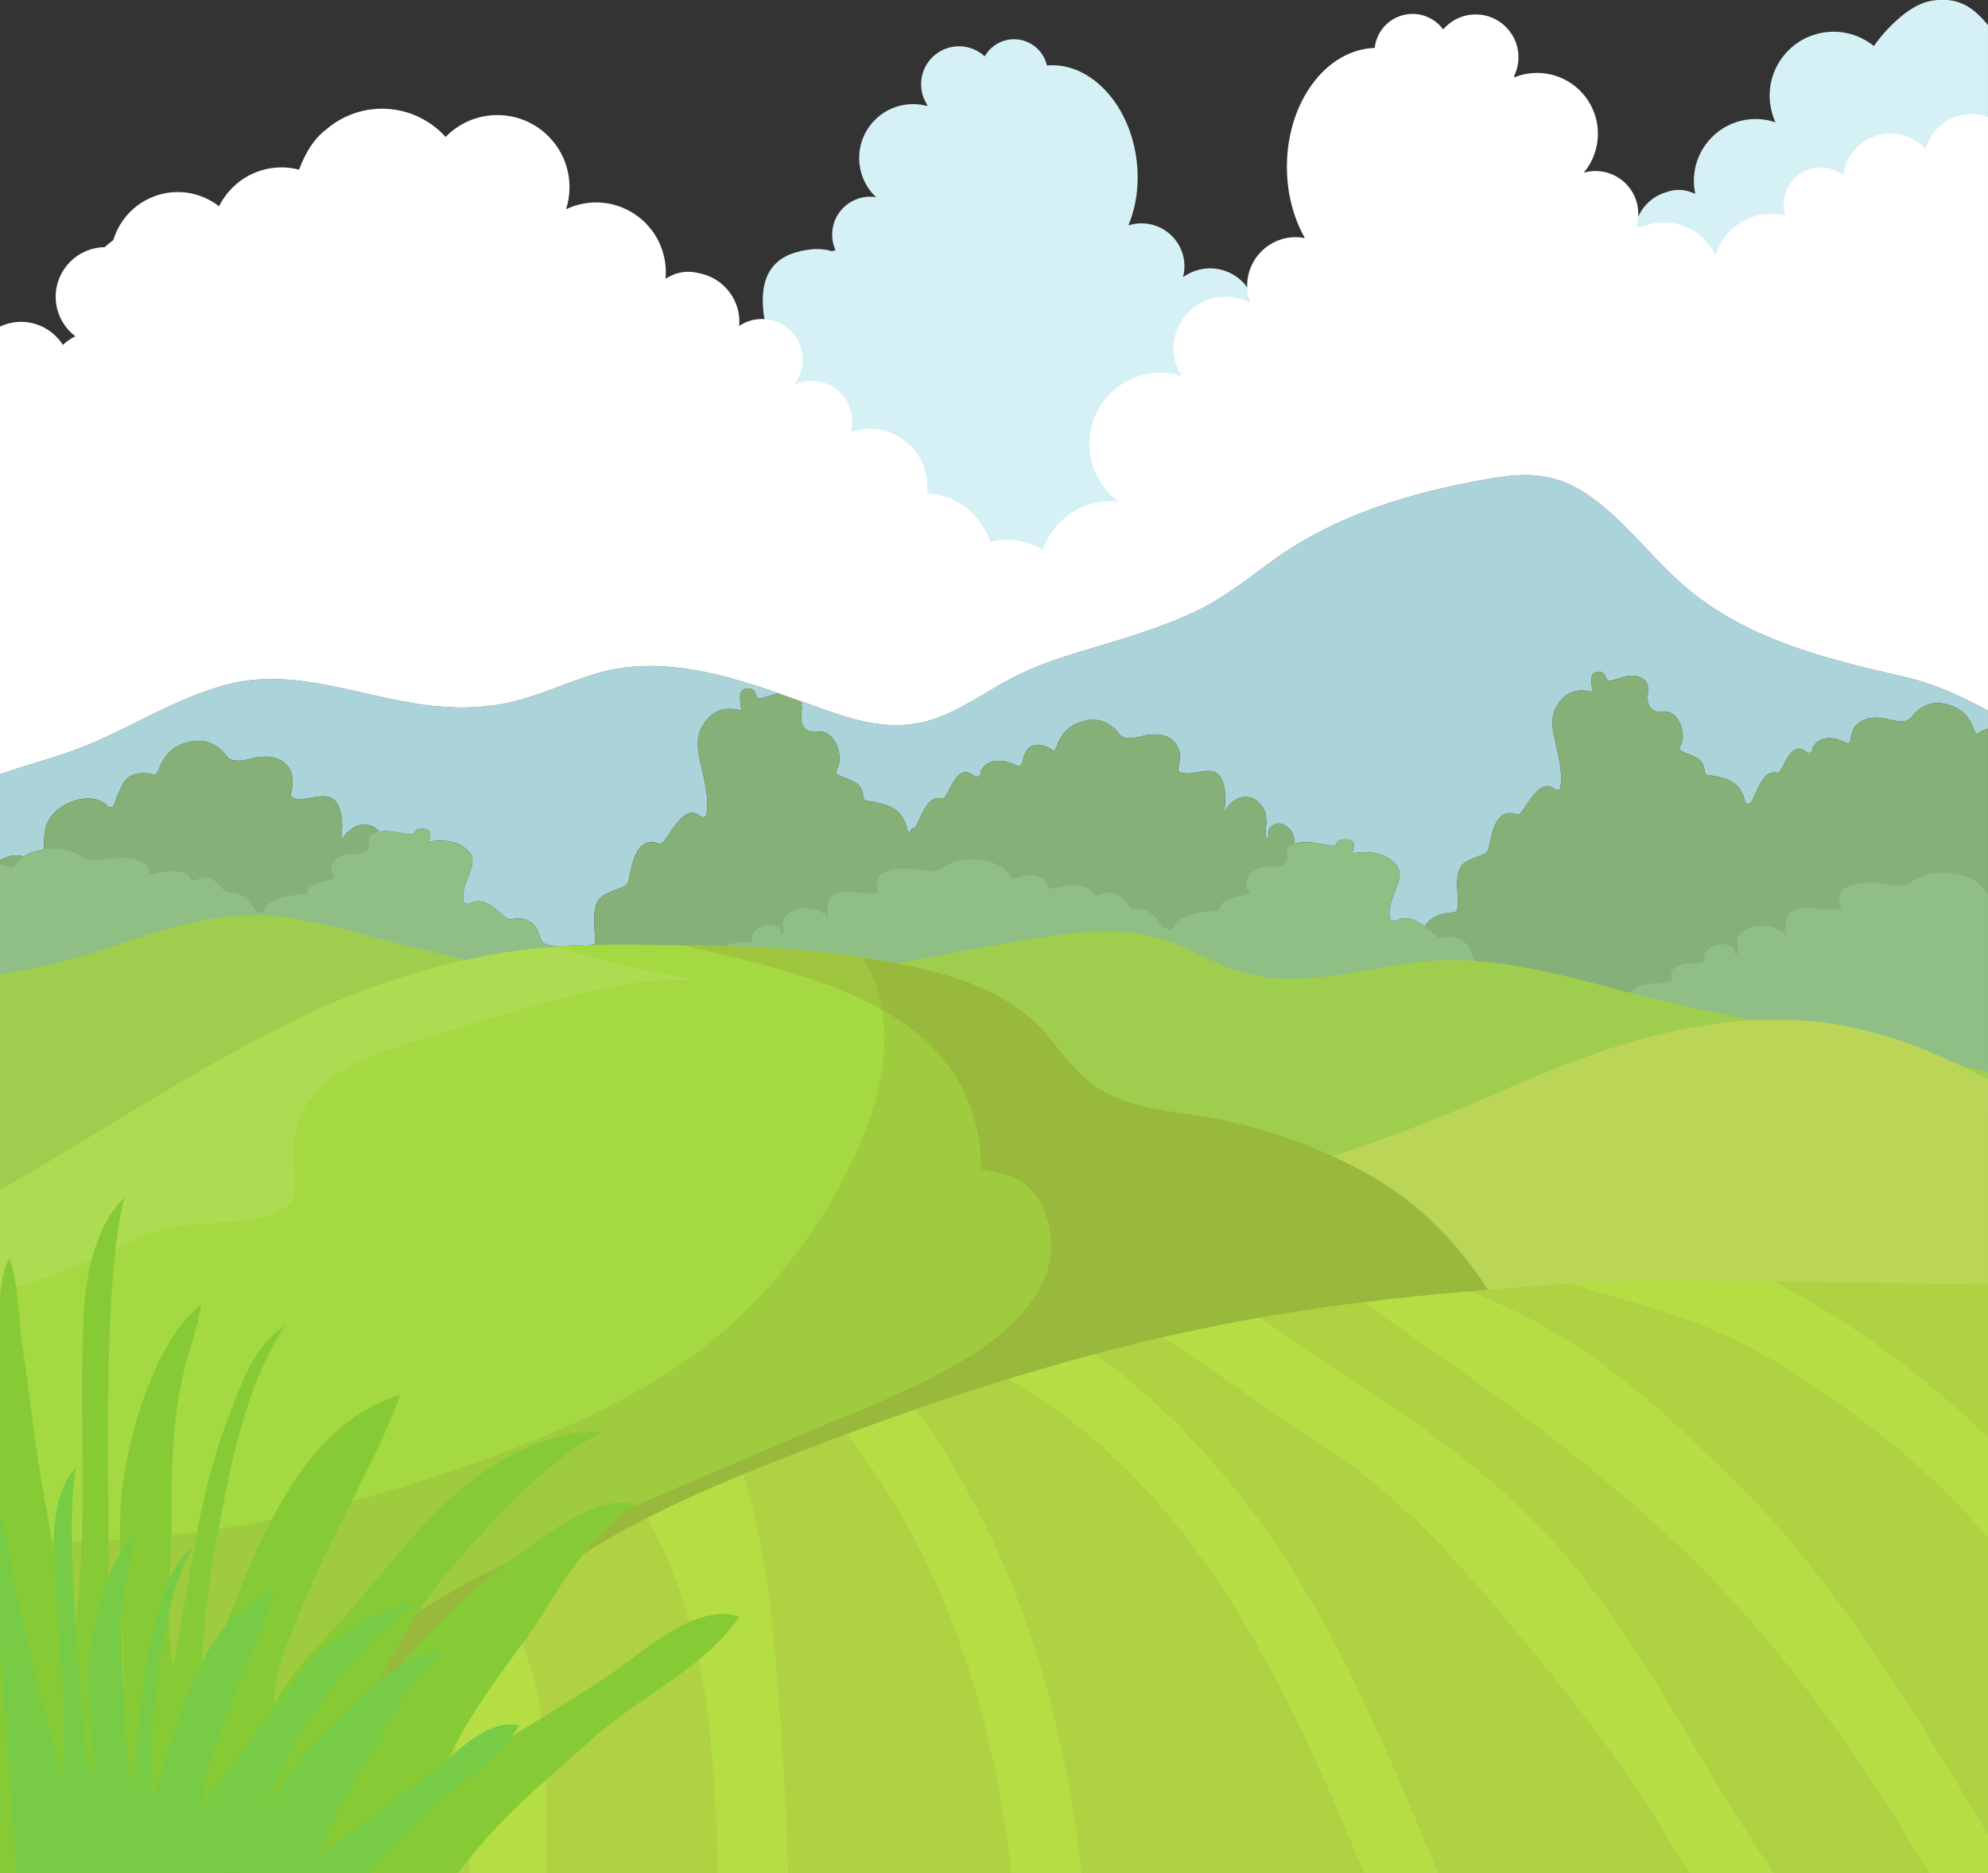
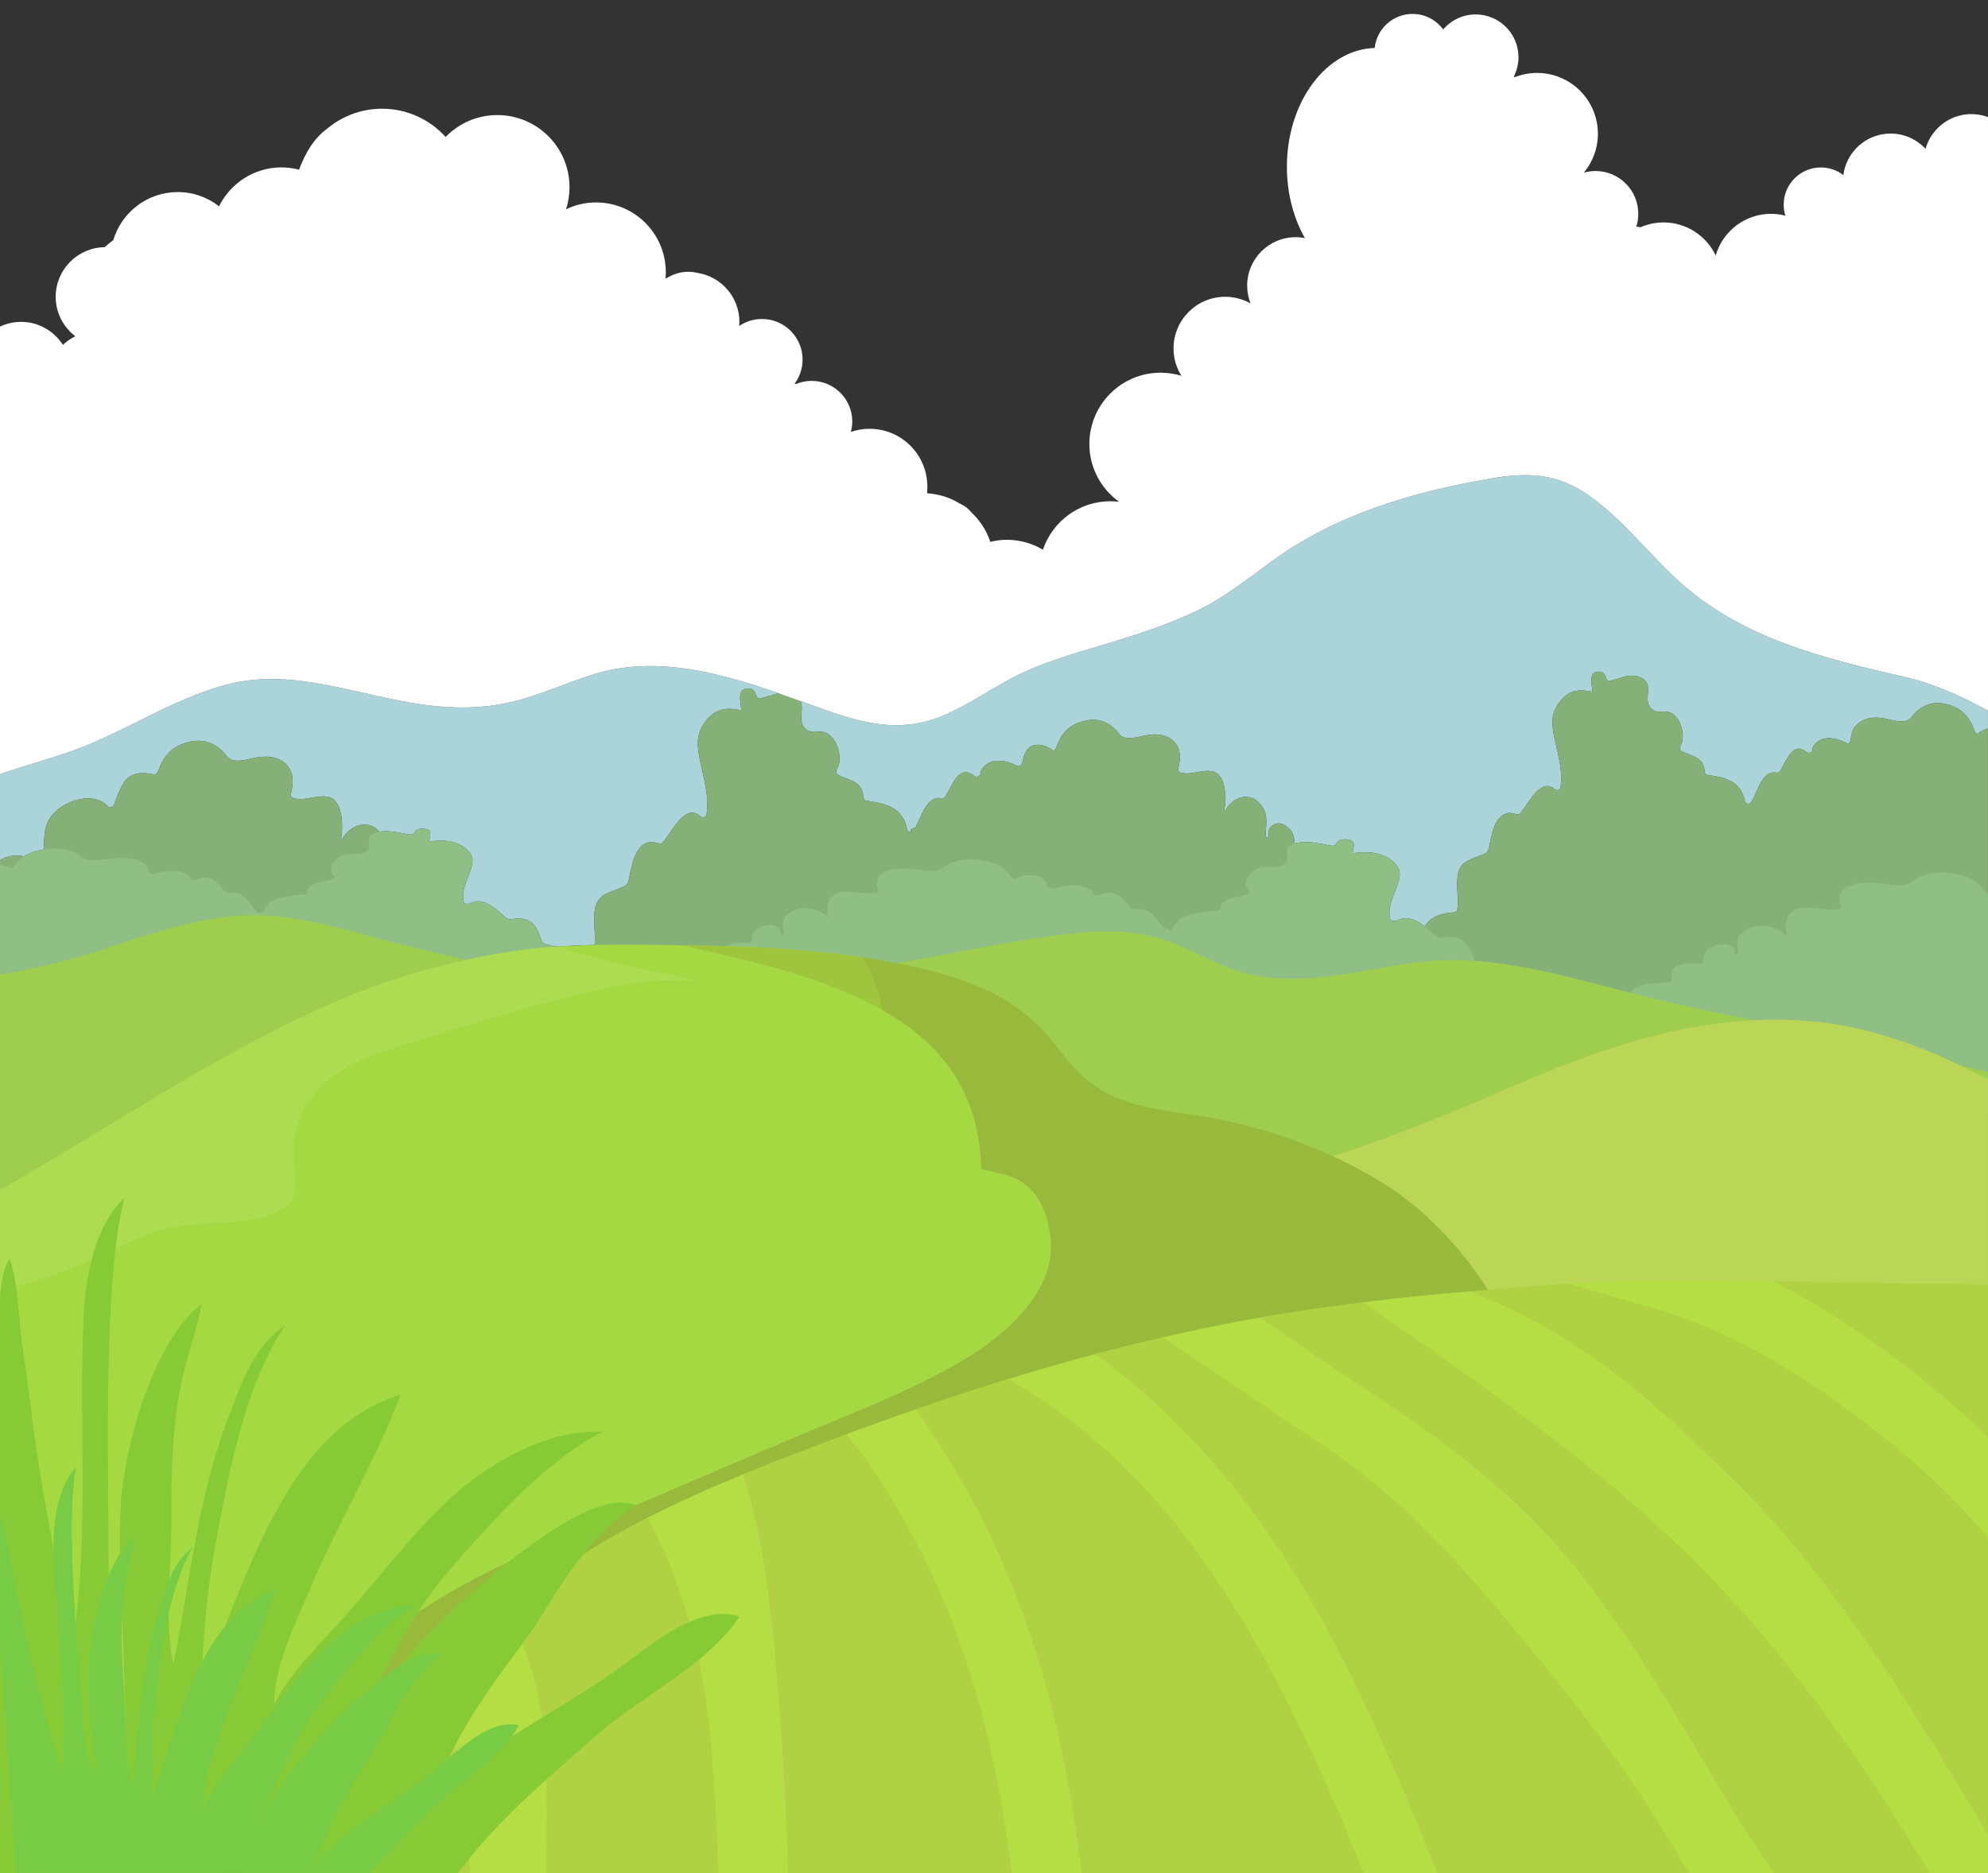
<svg xmlns="http://www.w3.org/2000/svg" height="400.7" preserveAspectRatio="xMidYMid meet" version="1.0" viewBox="0.0 24.5 425.2 400.7" width="425.2" zoomAndPan="magnify">
  <rect x="0.0" y="24.5" width="425.2" height="400.7" fill="#333333" stroke="none" />
  <defs>
    <clipPath id="a">
      <path d="M 0 0 L 425.199 0 L 425.199 425.199 L 0 425.199 Z M 0 0" />
    </clipPath>
    <clipPath id="b">
-       <path d="M 163 24 L 425.199 24 L 425.199 159 L 163 159 Z M 163 24" />
-     </clipPath>
+       </clipPath>
    <clipPath id="c">
      <path d="M 0 166 L 167 166 L 167 425.199 L 0 425.199 Z M 0 166" />
    </clipPath>
    <clipPath id="d">
      <path d="M 171 126 L 425.199 126 L 425.199 223 L 171 223 Z M 171 126" />
    </clipPath>
    <clipPath id="e">
      <path d="M 0 168 L 425.199 168 L 425.199 264 L 0 264 Z M 0 168" />
    </clipPath>
    <clipPath id="f">
      <path d="M 0 201 L 425.199 201 L 425.199 263 L 0 263 Z M 0 201" />
    </clipPath>
    <clipPath id="g">
      <path d="M 0 220 L 425.199 220 L 425.199 425.199 L 0 425.199 Z M 0 220" />
    </clipPath>
    <clipPath id="h">
      <path d="M 0 242 L 425.199 242 L 425.199 425.199 L 0 425.199 Z M 0 242" />
    </clipPath>
    <clipPath id="i">
      <path d="M 51 298 L 425.199 298 L 425.199 425.199 L 51 425.199 Z M 51 298" />
    </clipPath>
    <clipPath id="j">
      <path d="M 416 299 L 425.199 299 L 425.199 300 L 416 300 Z M 416 299" />
    </clipPath>
    <clipPath id="k">
      <path d="M 379 298 L 425.199 298 L 425.199 332 L 379 332 Z M 379 298" />
    </clipPath>
    <clipPath id="l">
      <path d="M 314 299 L 425.199 299 L 425.199 417 L 314 417 Z M 314 299" />
    </clipPath>
    <clipPath id="m">
      <path d="M 269 303 L 413 303 L 413 425.199 L 269 425.199 Z M 269 303" />
    </clipPath>
    <clipPath id="n">
      <path d="M 234 310 L 362 310 L 362 425.199 L 234 425.199 Z M 234 310" />
    </clipPath>
    <clipPath id="o">
      <path d="M 108 349 L 154 349 L 154 425.199 L 108 425.199 Z M 108 349" />
    </clipPath>
    <clipPath id="p">
      <path d="M 51 380 L 101 380 L 101 425.199 L 51 425.199 Z M 51 380" />
    </clipPath>
    <clipPath id="q">
      <path d="M 158 331 L 217 331 L 217 425.199 L 158 425.199 Z M 158 331" />
    </clipPath>
    <clipPath id="r">
      <path d="M 195 319 L 292 319 L 292 425.199 L 195 425.199 Z M 195 319" />
    </clipPath>
    <clipPath id="s">
      <path d="M 0 226 L 319 226 L 319 425.199 L 0 425.199 Z M 0 226" />
    </clipPath>
    <clipPath id="t">
-       <path d="M 0 240 L 225 240 L 225 425.199 L 0 425.199 Z M 0 240" />
-     </clipPath>
+       </clipPath>
    <clipPath id="u">
      <path d="M 47 229 L 319 229 L 319 425.199 L 47 425.199 Z M 47 229" />
    </clipPath>
    <clipPath id="v">
      <path d="M 0 27 L 425.199 27 L 425.199 191 L 0 191 Z M 0 27" />
    </clipPath>
    <clipPath id="w">
      <path d="M 0 280 L 159 280 L 159 425.199 L 0 425.199 Z M 0 280" />
    </clipPath>
    <clipPath id="x">
      <path d="M 0 338 L 111 338 L 111 425.199 L 0 425.199 Z M 0 338" />
    </clipPath>
  </defs>
  <g>
    <g clip-path="url(#a)" />
    <g clip-path="url(#b)">
      <path d="M 177.312 158.859 C 176.051 145.02 163.09 91.758 163.34 91.758 C 163.34 91.758 163.348 91.77 163.355 91.785 C 161.797 80.066 169.141 78.371 173.477 77.852 C 173.914 77.797 174.348 77.773 174.777 77.773 C 175.863 77.773 176.922 77.938 177.922 78.238 C 178.18 78.164 178.434 78.094 178.695 78.023 C 178.367 77.293 178.141 76.5 178.043 75.66 C 177.508 71.211 180.684 67.172 185.133 66.637 C 185.449 66.602 185.758 66.582 186.066 66.582 C 186.508 66.582 186.941 66.617 187.367 66.688 C 185.477 64.898 184.176 62.465 183.844 59.68 C 183.086 53.355 187.598 47.613 193.926 46.855 C 194.383 46.801 194.836 46.777 195.285 46.777 C 196.324 46.777 197.34 46.918 198.309 47.18 L 198.32 46.93 C 197.664 45.922 197.215 44.758 197.062 43.484 C 196.531 39.031 199.707 34.996 204.156 34.461 C 204.484 34.422 204.809 34.402 205.129 34.402 C 207.215 34.402 209.152 35.211 210.613 36.555 C 211.707 34.629 213.66 33.227 216.027 32.945 C 216.316 32.91 216.605 32.895 216.895 32.895 C 220.242 32.895 223.172 35.223 223.914 38.5 C 224.297 38.469 224.68 38.449 225.059 38.449 C 233.812 38.449 241.719 47.219 243.117 58.895 C 243.719 63.93 243.016 68.727 241.34 72.723 C 241.887 72.547 242.461 72.414 243.051 72.348 C 243.422 72.301 243.793 72.281 244.156 72.281 C 248.746 72.281 252.715 75.711 253.273 80.383 C 253.414 81.562 253.316 82.715 253.035 83.801 C 254.348 82.84 255.918 82.188 257.648 81.98 C 258.047 81.934 258.438 81.91 258.824 81.91 C 263.723 81.91 267.953 85.57 268.547 90.551 C 268.773 92.438 268.438 94.262 267.688 95.863 C 268.875 95.344 270.156 94.98 271.512 94.816 C 272.059 94.754 272.598 94.723 273.137 94.723 C 279.883 94.723 285.719 99.766 286.539 106.633 C 287.074 111.121 285.336 115.352 282.242 118.191 C 282.75 118.066 283.285 117.953 283.867 117.887 C 284.41 117.82 284.949 117.789 285.484 117.789 C 290.754 117.789 295.453 120.867 297.66 125.484 C 299.512 124.07 301.746 123.109 304.227 122.812 C 304.738 122.754 305.25 122.723 305.758 122.723 C 306.305 122.723 306.852 122.758 307.387 122.82 C 307.844 120.598 308.852 118.562 310.273 116.863 C 310.742 116.109 311.371 115.473 312.199 114.984 C 313.871 113.648 315.871 112.699 318.094 112.277 L 318.184 112.145 C 318.102 111.777 318.035 111.398 317.988 111.016 C 317.27 105 321.562 99.539 327.574 98.82 C 328.004 98.77 328.43 98.746 328.848 98.746 C 329.637 98.746 330.406 98.832 331.156 98.992 C 330.914 98.383 330.738 97.738 330.656 97.059 C 330.152 92.836 333.164 89.004 337.387 88.5 C 337.695 88.465 338 88.445 338.305 88.445 C 339.027 88.445 339.73 88.547 340.398 88.738 C 340.492 88.719 340.582 88.691 340.668 88.66 C 339.57 87.5 338.816 85.996 338.613 84.289 C 338.105 80.066 341.121 76.234 345.34 75.73 C 345.652 75.691 345.961 75.676 346.266 75.676 C 347.52 75.676 348.723 75.98 349.789 76.531 C 349.738 76.277 349.688 76.023 349.656 75.762 C 349.102 71.137 352.016 66.898 356.344 65.629 C 357.223 65.301 358.172 65.125 358.984 65.125 C 358.988 65.125 358.996 65.125 359 65.125 C 360.125 65.129 361.074 65.348 362.008 65.742 C 362.207 65.809 362.398 65.875 362.59 65.953 C 362.508 65.562 362.434 65.172 362.387 64.766 C 361.52 57.508 366.699 50.922 373.957 50.051 C 374.477 49.988 374.996 49.961 375.508 49.961 C 376.977 49.961 378.402 50.211 379.742 50.66 C 379.168 49.402 378.77 48.039 378.598 46.594 C 377.699 39.09 383.051 32.281 390.555 31.383 C 391.105 31.316 391.652 31.285 392.191 31.285 C 395.402 31.285 398.406 32.418 400.781 34.336 C 403.348 30.727 408.285 25.5 412.996 24.691 C 413.91 24.535 414.762 24.461 415.555 24.461 C 419.824 24.461 422.5 26.629 425.195 29.859 L 425.195 152.789 L 345.496 118.359 L 177.312 158.859" fill="#d6f1f5" />
    </g>
    <g clip-path="url(#c)">
      <path d="M 0 425.199 L 0 190.141 C 4.84 188.422 9.836 187.066 14.406 185.516 C 26.254 181.496 36.715 173.949 48.867 170.871 C 51.938 170.094 55 169.777 58.059 169.777 C 69.023 169.777 79.902 173.844 90.707 175.285 C 93.453 175.648 96.145 175.855 98.824 175.855 C 102.352 175.855 105.852 175.5 109.41 174.676 C 115.609 173.242 121.441 170.41 127.531 168.598 C 131.309 167.473 135.156 166.996 139.027 166.996 C 148.328 166.996 157.75 169.742 166.594 172.824 C 165.301 173.062 164.008 173.602 162.727 173.922 C 162.633 173.945 162.551 173.957 162.473 173.957 C 161.789 173.957 161.73 173.09 161.453 172.59 C 161.133 172.012 160.703 171.781 160.066 171.781 C 160.02 171.781 159.969 171.781 159.918 171.785 C 157.508 171.91 158.469 174.801 158.543 176.336 C 158.547 176.398 158.492 176.422 158.387 176.422 C 158.211 176.422 157.898 176.355 157.484 176.285 C 157.074 176.219 156.562 176.148 155.988 176.148 C 154.16 176.148 151.719 176.844 149.922 180.445 C 148.801 182.691 149.309 185.223 149.816 187.652 C 150.594 191.348 151.73 194.98 151.105 198.777 C 151.039 199.164 150.711 199.344 150.371 199.344 C 150.156 199.344 149.934 199.27 149.777 199.129 C 149.188 198.602 148.609 198.379 148.051 198.379 C 145.469 198.379 143.254 203.121 141.727 204.773 C 141.59 204.922 141.367 205.012 141.156 205.012 C 141.086 205.012 141.016 205.004 140.953 204.98 C 140.367 204.77 139.84 204.672 139.359 204.672 C 135.801 204.672 135.059 210.004 134.445 212.887 C 134.184 214.113 133.215 214.223 132.156 214.684 C 129.984 215.617 127.938 215.93 127.32 218.699 C 126.734 221.34 127.465 223.996 127.176 226.66 C 124.434 226.727 121.695 226.844 118.961 227.035 C 118.684 226.973 118.402 226.906 118.121 226.836 C 117.062 226.566 116.094 226.504 115.836 225.789 C 115.223 224.105 114.484 220.992 110.93 220.992 C 110.453 220.992 109.926 221.051 109.344 221.172 C 109.277 221.184 109.211 221.191 109.141 221.191 C 108.93 221.191 108.707 221.137 108.57 221.051 C 107.047 220.09 104.836 217.316 102.262 217.316 C 101.703 217.316 101.129 217.449 100.539 217.754 C 100.383 217.836 100.16 217.879 99.941 217.879 C 99.605 217.879 99.277 217.777 99.215 217.551 C 98.586 215.332 99.727 213.211 100.496 211.055 C 101.008 209.637 101.512 208.16 100.395 206.848 C 98.602 204.746 96.164 204.34 94.34 204.34 C 93.77 204.34 93.258 204.379 92.848 204.418 C 92.434 204.461 92.121 204.5 91.949 204.5 C 91.844 204.5 91.785 204.484 91.789 204.445 C 91.867 203.551 92.824 201.863 90.422 201.793 C 90.371 201.789 90.32 201.789 90.273 201.789 C 89.637 201.789 89.207 201.922 88.887 202.262 C 88.609 202.555 88.551 203.059 87.871 203.059 C 87.793 203.059 87.711 203.055 87.617 203.039 C 85.941 202.793 84.242 202.328 82.551 202.328 C 82.078 202.328 81.609 202.367 81.137 202.453 C 80.852 202.145 80.594 201.902 80.43 201.75 C 79.832 201.188 78.785 200.922 77.898 200.922 C 77.73 200.922 77.57 200.93 77.418 200.949 C 76.359 201.078 75.59 201.465 74.75 202.172 C 73.875 202.906 73.352 203.648 73.074 204.258 C 72.984 204.07 72.957 203.84 72.992 203.648 C 73.406 201.211 73.367 195.461 70.004 194.938 C 69.691 194.891 69.383 194.871 69.078 194.871 C 68.258 194.871 67.457 195.02 66.66 195.164 C 65.859 195.312 65.062 195.457 64.25 195.457 C 63.77 195.457 63.281 195.406 62.781 195.273 C 62.355 195.16 62.125 194.715 62.227 194.297 C 62.762 192.16 62.934 189.652 61.164 187.98 C 59.91 186.797 58.383 186.379 56.797 186.379 C 55.852 186.379 54.883 186.527 53.945 186.754 C 53.164 186.938 51.961 187.246 50.852 187.246 C 49.938 187.246 49.086 187.035 48.594 186.379 C 46.941 184.176 44.852 182.984 42.414 182.984 C 41.727 182.984 41.008 183.078 40.266 183.273 C 36.633 184.23 35.039 186.176 33.762 189.602 C 33.625 189.969 33.344 190.176 32.98 190.176 C 32.918 190.176 32.852 190.172 32.785 190.156 C 32.047 190.012 31.285 189.91 30.543 189.91 C 28.953 189.91 27.457 190.379 26.496 191.91 C 25.566 193.391 24.996 195.023 24.41 196.66 C 24.285 197.008 23.945 197.246 23.605 197.246 C 23.418 197.246 23.234 197.176 23.082 197.012 C 21.965 195.805 20.445 195.312 18.836 195.312 C 16.258 195.312 13.457 196.582 11.773 198.203 C 9.344 200.547 9.453 203.344 9.398 206.246 C 7.449 206.559 6.098 207.047 5.066 207.754 C 4.578 207.59 4.059 207.516 3.527 207.516 C 2.348 207.516 1.105 207.887 0 208.512 L 0 425.199" fill="#aad4da" />
    </g>
    <g clip-path="url(#d)">
      <path d="M 304.746 222.754 C 303.535 221.801 302.164 220.953 300.68 220.953 C 300.07 220.953 299.445 221.094 298.805 221.426 C 298.633 221.516 298.391 221.562 298.156 221.562 C 297.789 221.562 297.43 221.449 297.363 221.203 C 296.684 218.793 297.918 216.484 298.758 214.141 C 299.312 212.598 299.863 210.992 298.648 209.566 C 296.695 207.281 294.047 206.84 292.062 206.84 C 291.441 206.84 290.887 206.883 290.438 206.926 C 289.992 206.969 289.652 207.012 289.461 207.012 C 289.348 207.012 289.289 206.996 289.293 206.957 C 289.375 205.984 290.414 204.148 287.805 204.07 C 287.746 204.066 287.691 204.066 287.637 204.066 C 286.945 204.066 286.48 204.211 286.133 204.578 C 285.832 204.898 285.77 205.449 285.027 205.449 C 284.945 205.449 284.855 205.441 284.754 205.426 C 282.93 205.156 281.086 204.652 279.246 204.652 C 278.473 204.652 277.699 204.742 276.93 204.977 C 276.848 203.848 276.602 202.605 275.824 201.859 C 275.059 201.129 274.266 200.656 273.473 200.656 C 272.871 200.656 272.266 200.926 271.672 201.551 C 270.988 202.266 271.641 203.703 271.133 203.703 C 270.078 203.699 271.32 201.074 270.605 198.387 C 270.281 197.168 269.164 196.145 268.75 195.754 C 268.199 195.238 267.238 194.992 266.422 194.992 C 266.27 194.992 266.121 195.004 265.98 195.02 C 265.004 195.141 264.301 195.492 263.527 196.145 C 262.723 196.82 262.242 197.5 261.984 198.062 C 261.902 197.891 261.879 197.68 261.91 197.504 C 262.289 195.262 262.254 189.973 259.16 189.492 C 258.875 189.449 258.59 189.43 258.309 189.43 C 257.555 189.43 256.82 189.562 256.086 189.699 C 255.352 189.836 254.617 189.969 253.867 189.969 C 253.426 189.969 252.977 189.922 252.52 189.801 C 252.129 189.695 251.914 189.285 252.012 188.902 C 252.5 186.934 252.66 184.629 251.031 183.09 C 249.879 182.004 248.473 181.621 247.016 181.621 C 246.145 181.621 245.258 181.758 244.391 181.965 C 243.676 182.133 242.566 182.414 241.551 182.414 C 240.707 182.414 239.926 182.223 239.473 181.617 C 237.953 179.594 236.031 178.496 233.789 178.496 C 233.156 178.496 232.496 178.586 231.812 178.766 C 228.473 179.645 227.008 181.434 225.832 184.586 C 225.703 184.918 225.441 185.102 225.109 185.102 C 225.102 185.102 225.094 185.102 225.086 185.102 L 225.086 184.934 C 224.07 184.25 222.98 183.836 221.992 183.836 C 220.438 183.836 219.133 184.852 218.75 187.414 C 218.598 187.707 218.449 188.004 218.312 188.305 C 218.199 188.375 218.066 188.414 217.922 188.414 C 217.797 188.414 217.66 188.383 217.52 188.312 C 216.273 187.688 214.871 187.254 213.57 187.254 C 211.988 187.254 210.547 187.895 209.684 189.605 C 209.934 190.094 209.438 190.676 208.883 190.676 C 208.711 190.676 208.527 190.617 208.363 190.48 C 207.691 189.93 207.094 189.695 206.559 189.695 C 204.484 189.695 203.328 193.172 202.199 194.91 C 202.031 195.168 201.785 195.297 201.504 195.297 C 201.438 195.297 201.367 195.289 201.301 195.273 C 201.121 195.238 200.945 195.223 200.777 195.223 C 198.203 195.223 196.965 199.242 195.852 201.477 C 195.484 201.613 195.125 201.781 194.781 201.977 L 194.781 202.516 C 194.449 202.516 194.125 202.336 194.039 201.953 C 192.977 197.176 189.555 196.426 185.242 195.805 C 184.879 195.754 184.684 195.359 184.66 195.039 C 184.383 191.547 181.789 191.574 179.23 190.254 C 178.859 190.062 178.719 189.516 178.945 189.168 C 180.578 186.668 178.832 181.035 175.418 181.035 C 175.336 181.035 175.25 181.039 175.164 181.047 C 174.805 181.074 174.477 181.098 174.176 181.098 C 173.246 181.098 172.562 180.883 171.895 179.969 C 170.754 178.398 171.984 176.133 171.227 174.48 C 171.633 174.629 172.039 174.773 172.445 174.922 C 179.102 177.344 185.238 179.648 191.656 179.648 C 194.867 179.648 198.152 179.07 201.605 177.641 C 207.562 175.176 212.766 171.23 218.605 168.492 C 224.992 165.496 231.926 163.711 238.645 161.637 C 244.539 159.82 250.477 157.812 256.047 155.148 C 261.77 152.414 266.824 148.367 271.922 144.645 C 285.609 134.645 301.766 129.867 318.312 126.965 C 321.164 126.465 323.777 126.145 326.266 126.145 C 331.035 126.145 335.348 127.316 340.02 130.633 C 347.016 135.602 352.438 142.715 358.715 148.512 C 372.359 161.117 390.02 165.324 407.566 169.371 C 413.859 170.824 419.609 173.504 425.195 176.543 L 425.195 180.387 C 424.508 180.562 423.801 180.895 423.129 181.348 L 423.129 181.512 C 423.121 181.512 423.109 181.512 423.102 181.512 C 422.77 181.512 422.508 181.332 422.383 180.996 C 421.207 177.848 419.742 176.059 416.402 175.18 C 415.719 175 415.059 174.91 414.426 174.91 C 412.184 174.91 410.262 176.008 408.742 178.031 C 408.285 178.637 407.504 178.828 406.664 178.828 C 405.645 178.828 404.539 178.547 403.82 178.375 C 402.957 178.172 402.066 178.031 401.195 178.031 C 399.738 178.031 398.332 178.418 397.18 179.504 L 397.09 179.609 C 396.777 179.871 396.508 180.246 396.301 180.738 L 396.254 180.836 C 396.219 180.93 396.184 181.035 396.152 181.137 C 396.031 181.488 395.941 181.852 395.902 182.227 L 395.898 182.234 C 395.754 183.262 395.562 183.555 395.285 183.555 C 395.152 183.555 395 183.484 394.828 183.398 C 393.68 182.824 392.391 182.426 391.191 182.426 C 389.738 182.426 388.414 183.012 387.621 184.586 C 387.852 185.035 387.395 185.57 386.883 185.57 C 386.723 185.57 386.555 185.52 386.402 185.395 C 385.785 184.883 385.234 184.672 384.742 184.672 C 382.836 184.672 381.773 187.867 380.734 189.465 C 380.582 189.699 380.355 189.82 380.098 189.82 C 380.035 189.82 379.973 189.812 379.91 189.801 C 379.746 189.766 379.586 189.75 379.43 189.75 C 376.801 189.75 375.684 194.309 374.566 196.117 C 374.426 196.352 374.168 196.469 373.914 196.469 C 373.609 196.469 373.312 196.297 373.234 195.945 C 372.254 191.547 369.109 190.859 365.145 190.285 C 364.809 190.238 364.629 189.879 364.605 189.582 C 364.352 186.371 361.965 186.398 359.613 185.184 C 359.273 185.008 359.141 184.504 359.352 184.184 C 360.852 181.887 359.246 176.707 356.109 176.707 C 356.031 176.707 355.953 176.711 355.875 176.715 C 355.543 176.742 355.242 176.766 354.965 176.766 C 354.109 176.766 353.48 176.566 352.867 175.723 C 351.52 173.871 353.766 170.969 351.129 169.547 C 350.457 169.184 349.781 169.047 349.105 169.047 C 347.547 169.047 345.98 169.777 344.434 170.164 C 344.348 170.188 344.273 170.195 344.203 170.195 C 343.574 170.195 343.52 169.398 343.266 168.938 C 342.973 168.406 342.574 168.195 341.988 168.195 C 341.941 168.195 341.898 168.195 341.852 168.199 C 339.637 168.312 340.52 170.973 340.59 172.383 C 340.594 172.441 340.539 172.465 340.445 172.465 C 340.281 172.465 339.996 172.398 339.613 172.336 C 339.234 172.273 338.766 172.211 338.238 172.211 C 336.559 172.211 334.312 172.852 332.656 176.164 C 331.625 178.227 332.094 180.555 332.562 182.789 C 333.277 186.188 334.324 189.527 333.746 193.023 C 333.688 193.379 333.387 193.539 333.074 193.539 C 332.875 193.539 332.672 193.473 332.527 193.344 C 331.984 192.859 331.453 192.656 330.938 192.656 C 328.562 192.656 326.527 197.02 325.121 198.539 C 324.996 198.672 324.793 198.758 324.602 198.758 C 324.535 198.758 324.469 198.746 324.41 198.727 C 323.871 198.531 323.387 198.445 322.949 198.445 C 319.672 198.445 318.988 203.348 318.426 205.996 C 318.188 207.125 317.293 207.227 316.32 207.648 C 314.324 208.512 312.441 208.793 311.875 211.344 C 311.301 213.93 312.102 216.535 311.676 219.148 C 311.625 219.477 311.273 219.672 310.973 219.688 C 308.051 219.836 305.715 220.828 304.746 222.754" fill="#aad4da" />
    </g>
    <g clip-path="url(#e)">
      <path d="M 425.195 263.199 L 425.195 180.387 C 424.508 180.562 423.801 180.895 423.129 181.348 L 423.129 181.512 C 422.785 181.523 422.512 181.34 422.383 180.996 C 421.207 177.848 419.742 176.059 416.402 175.18 C 413.305 174.363 410.691 175.434 408.742 178.031 C 407.734 179.371 405.133 178.688 403.82 178.375 C 401.508 177.824 399.02 177.77 397.18 179.504 L 397.09 179.609 C 396.777 179.871 396.508 180.246 396.301 180.738 L 396.254 180.836 C 396.219 180.93 396.184 181.035 396.152 181.137 C 396.031 181.488 395.941 181.852 395.902 182.227 L 395.898 182.234 C 395.684 183.758 395.363 183.664 394.828 183.398 C 392.289 182.129 389.066 181.711 387.621 184.586 C 387.922 185.18 387.039 185.918 386.402 185.395 C 383.391 182.91 382.039 187.453 380.734 189.465 C 380.547 189.758 380.246 189.867 379.91 189.801 C 376.934 189.203 375.75 194.199 374.566 196.117 C 374.25 196.633 373.375 196.586 373.234 195.945 C 372.254 191.547 369.109 190.859 365.145 190.285 C 364.809 190.238 364.629 189.879 364.605 189.582 C 364.352 186.371 361.965 186.398 359.613 185.184 C 359.273 185.008 359.141 184.504 359.352 184.184 C 360.891 181.828 359.164 176.449 355.875 176.715 C 354.52 176.824 353.68 176.84 352.867 175.723 C 351.52 173.871 353.766 170.969 351.129 169.547 C 348.906 168.348 346.652 169.605 344.434 170.164 C 343.586 170.379 343.547 169.449 343.266 168.938 C 342.949 168.363 342.512 168.164 341.852 168.199 C 339.637 168.312 340.52 170.973 340.59 172.383 C 340.598 172.539 340.223 172.438 339.613 172.336 C 338.023 172.074 334.828 171.812 332.656 176.164 C 331.625 178.227 332.094 180.555 332.562 182.789 C 333.277 186.188 334.324 189.527 333.746 193.023 C 333.652 193.605 332.895 193.672 332.527 193.344 C 329.477 190.633 326.832 196.688 325.121 198.539 C 324.957 198.715 324.645 198.809 324.41 198.727 C 319.859 197.09 319.066 202.992 318.426 205.996 C 318.188 207.125 317.293 207.227 316.32 207.648 C 314.324 208.512 312.441 208.793 311.875 211.344 C 311.301 213.93 312.102 216.535 311.676 219.148 C 311.625 219.477 311.273 219.672 310.973 219.688 C 306.852 219.895 303.898 221.785 304.305 225.586 C 304.52 226.121 304.66 226.727 304.711 227.414 C 304.754 227.578 304.738 227.723 304.684 227.844 C 304.578 228.145 304.629 225.637 302.941 224.312 C 301.84 223.449 300.684 223.453 299.289 223.457 C 298.781 223.457 298.246 223.457 297.668 223.418 C 297.371 223.398 297.008 223.215 296.961 222.883 C 296.641 220.574 295.75 218.91 293.094 218.812 C 292.281 218.781 291.422 218.352 291.031 217.613 C 290.07 215.785 289.711 213.676 287.328 213.102 C 285.961 212.773 284.559 212.688 283.191 212.355 C 282.789 212.262 282.598 211.836 282.68 211.461 C 283.441 208.031 281.266 206.113 277.898 206.676 C 277.43 206.758 276.988 206.484 276.977 205.973 C 276.945 204.664 276.844 202.836 275.824 201.859 C 274.48 200.574 273.055 200.098 271.672 201.551 C 270.988 202.266 271.641 203.703 271.133 203.703 C 270.078 203.699 271.32 201.074 270.605 198.387 C 270.281 197.168 269.164 196.145 268.75 195.754 C 268.098 195.145 266.863 194.91 265.98 195.02 C 265.004 195.141 264.301 195.492 263.527 196.145 C 262.723 196.82 262.242 197.5 261.984 198.062 C 261.902 197.891 261.879 197.68 261.91 197.504 C 262.289 195.262 262.254 189.973 259.16 189.492 C 258.105 189.328 257.094 189.516 256.086 189.699 C 254.918 189.914 253.754 190.129 252.52 189.801 C 252.129 189.695 251.914 189.285 252.012 188.902 C 252.5 186.934 252.66 184.629 251.031 183.09 C 249.191 181.355 246.703 181.41 244.391 181.965 C 243.082 182.273 240.477 182.957 239.473 181.617 C 237.523 179.023 234.91 177.949 231.812 178.766 C 228.473 179.645 227.008 181.434 225.832 184.586 C 225.703 184.93 225.43 185.109 225.086 185.102 L 225.086 184.934 C 222.484 183.176 219.375 183.215 218.75 187.414 C 218.598 187.707 218.449 188.004 218.312 188.305 C 218.098 188.438 217.812 188.461 217.52 188.312 C 214.762 186.934 211.258 186.48 209.684 189.605 C 210.012 190.25 209.055 191.051 208.363 190.48 C 205.086 187.785 203.617 192.723 202.199 194.91 C 201.992 195.227 201.668 195.348 201.301 195.273 C 198.367 194.688 197.035 199.098 195.852 201.477 C 195.484 201.613 195.125 201.781 194.781 201.977 L 194.781 202.516 C 194.449 202.516 194.125 202.336 194.039 201.953 C 192.977 197.176 189.555 196.426 185.242 195.805 C 184.879 195.754 184.684 195.359 184.66 195.039 C 184.383 191.547 181.789 191.574 179.23 190.254 C 178.859 190.062 178.719 189.516 178.945 189.168 C 180.617 186.605 178.742 180.758 175.164 181.047 C 173.695 181.164 172.781 181.18 171.895 179.969 C 170.43 177.953 172.871 174.797 170.004 173.25 C 167.59 171.949 165.137 173.316 162.727 173.922 C 161.801 174.156 161.762 173.148 161.453 172.59 C 161.109 171.965 160.637 171.75 159.918 171.785 C 157.508 171.91 158.469 174.801 158.543 176.336 C 158.555 176.504 158.148 176.395 157.484 176.285 C 155.758 176 152.281 175.715 149.922 180.445 C 148.801 182.691 149.309 185.223 149.816 187.652 C 150.594 191.348 151.73 194.98 151.105 198.777 C 151 199.41 150.18 199.484 149.777 199.129 C 146.461 196.18 143.586 202.766 141.727 204.773 C 141.547 204.969 141.207 205.07 140.953 204.98 C 136 203.199 135.141 209.617 134.445 212.887 C 134.184 214.113 133.215 214.223 132.156 214.684 C 129.984 215.617 127.938 215.93 127.32 218.699 C 126.695 221.516 127.566 224.348 127.105 227.188 C 127.051 227.543 126.668 227.754 126.34 227.77 C 121.863 227.996 118.648 230.055 119.09 234.188 C 119.324 234.77 119.477 235.43 119.531 236.176 C 119.578 236.352 119.562 236.512 119.504 236.645 C 119.387 236.969 119.445 234.242 117.605 232.801 C 116.41 231.863 115.152 231.867 113.637 231.871 C 113.086 231.871 112.5 231.871 111.871 231.828 C 111.555 231.809 111.156 231.605 111.105 231.246 C 110.758 228.734 109.789 226.93 106.898 226.82 C 106.016 226.785 105.082 226.316 104.656 225.516 C 103.613 223.531 103.219 221.234 100.629 220.613 C 99.145 220.254 97.617 220.16 96.133 219.801 C 95.695 219.695 95.484 219.238 95.578 218.824 C 96.406 215.098 94.039 213.016 90.379 213.625 C 89.867 213.711 89.387 213.414 89.375 212.859 C 89.34 211.438 89.23 209.449 88.121 208.387 C 86.664 206.988 85.109 206.473 83.605 208.051 C 82.867 208.828 83.574 210.391 83.02 210.391 C 81.875 210.391 83.227 207.531 82.449 204.609 C 82.094 203.289 80.883 202.172 80.43 201.75 C 79.719 201.086 78.375 200.832 77.418 200.949 C 76.359 201.078 75.59 201.465 74.75 202.172 C 73.875 202.906 73.352 203.648 73.074 204.258 C 72.984 204.07 72.957 203.84 72.992 203.648 C 73.406 201.211 73.367 195.461 70.004 194.938 C 68.852 194.762 67.758 194.965 66.66 195.164 C 65.391 195.398 64.121 195.633 62.781 195.273 C 62.355 195.16 62.125 194.715 62.227 194.297 C 62.762 192.16 62.934 189.652 61.164 187.98 C 59.164 186.09 56.457 186.152 53.945 186.754 C 52.52 187.094 49.688 187.836 48.594 186.379 C 46.473 183.555 43.633 182.391 40.266 183.273 C 36.633 184.23 35.039 186.176 33.762 189.602 C 33.602 190.031 33.238 190.246 32.785 190.156 C 30.465 189.703 27.906 189.668 26.496 191.91 C 25.566 193.391 24.996 195.023 24.41 196.66 C 24.219 197.195 23.516 197.48 23.082 197.012 C 20.176 193.871 14.504 195.574 11.773 198.203 C 8.332 201.52 9.98 205.746 9.059 209.895 C 8.914 210.539 7.902 210.703 7.605 210.086 C 6.113 206.961 2.668 207.004 0 208.512 L 0 263.199 L 425.195 263.199" fill="#85b077" />
    </g>
    <g clip-path="url(#f)">
      <path d="M 425.195 215.703 C 424.961 215.648 424.773 215.543 424.668 215.379 C 423.285 213.203 421.555 211.969 417.613 211.363 C 413.961 210.801 410.875 211.539 408.578 213.332 C 407.391 214.258 404.32 213.785 402.773 213.57 C 400.047 213.191 397.109 213.148 394.941 214.352 C 393.02 215.41 393.207 217.004 393.785 218.359 C 393.898 218.625 393.645 218.906 393.184 218.98 C 391.73 219.207 390.355 219.059 388.977 218.91 C 387.789 218.781 386.598 218.656 385.352 218.77 C 381.703 219.098 381.66 222.75 382.109 224.297 C 382.145 224.418 382.117 224.566 382.02 224.684 C 381.715 224.297 381.148 223.824 380.199 223.359 C 379.289 222.91 378.457 222.664 377.305 222.582 C 376.266 222.508 374.809 222.668 374.039 223.09 C 373.547 223.359 372.23 224.066 371.848 224.906 C 371.004 226.762 372.473 228.574 371.227 228.574 C 370.629 228.574 371.395 227.586 370.594 227.094 C 368.961 226.09 367.277 226.418 365.691 227.305 C 364.492 227.98 364.371 229.242 364.336 230.145 C 364.32 230.496 363.801 230.684 363.246 230.629 C 359.273 230.242 356.707 231.566 357.605 233.93 C 357.703 234.191 357.477 234.484 357.004 234.551 C 355.391 234.777 353.734 234.84 352.125 235.066 C 349.312 235.461 348.887 236.918 347.754 238.18 C 347.293 238.688 346.281 238.984 345.32 239.008 C 342.188 239.074 341.137 240.223 340.758 241.816 C 340.703 242.047 340.273 242.172 339.926 242.188 C 339.246 242.215 338.609 242.215 338.012 242.211 C 336.367 242.211 335.004 242.207 333.707 242.801 C 331.711 243.719 331.773 245.449 331.648 245.242 C 331.582 245.156 331.566 245.059 331.617 244.945 C 331.676 244.473 331.84 244.051 332.098 243.684 C 332.578 241.059 329.09 239.754 324.23 239.609 C 323.875 239.602 323.461 239.465 323.398 239.238 C 322.898 237.438 323.844 235.637 323.164 233.852 C 322.5 232.09 320.277 231.895 317.922 231.301 C 316.773 231.012 315.719 230.941 315.438 230.16 C 314.68 228.086 313.75 224.012 308.379 225.141 C 308.102 225.199 307.734 225.137 307.539 225.012 C 305.52 223.734 302.402 219.555 298.805 221.426 C 298.367 221.652 297.477 221.605 297.363 221.203 C 296.684 218.793 297.918 216.484 298.758 214.141 C 299.312 212.598 299.863 210.992 298.648 209.566 C 296.086 206.562 292.316 206.746 290.438 206.926 C 289.723 206.996 289.281 207.066 289.293 206.957 C 289.375 205.984 290.414 204.148 287.805 204.07 C 287.02 204.047 286.508 204.184 286.133 204.578 C 285.801 204.934 285.758 205.574 284.754 205.426 C 282.137 205.043 279.48 204.172 276.859 205 C 273.75 205.98 276.395 207.984 274.805 209.262 C 273.848 210.035 272.855 210.023 271.262 209.949 C 267.375 209.766 265.344 213.48 267.16 215.105 C 267.406 215.324 267.25 215.672 266.848 215.793 C 264.074 216.633 261.258 216.613 260.957 218.832 C 260.93 219.035 260.719 219.281 260.328 219.316 C 255.645 219.711 251.938 220.188 250.781 223.223 C 250.688 223.465 250.34 223.578 249.977 223.578 L 249.977 223.234 C 249.602 223.109 249.215 223.004 248.816 222.918 C 247.531 221.406 246.09 218.605 242.906 218.98 C 242.508 219.027 242.156 218.949 241.934 218.75 C 240.391 217.359 238.801 214.227 235.246 215.938 C 234.492 216.301 233.453 215.789 233.809 215.383 C 232.102 213.398 228.305 213.688 225.309 214.562 C 224.988 214.652 224.684 214.641 224.445 214.555 C 224.301 214.363 224.141 214.176 223.973 213.992 C 223.297 211.324 219.922 211.301 217.102 212.414 L 217.102 212.52 C 216.727 212.527 216.43 212.41 216.293 212.195 C 215.016 210.191 213.43 209.059 209.805 208.5 C 206.441 207.984 203.609 208.664 201.492 210.312 C 200.402 211.16 197.578 210.727 196.156 210.531 C 193.645 210.18 190.945 210.145 188.953 211.246 C 187.188 212.223 187.359 213.688 187.891 214.934 C 187.992 215.18 187.762 215.438 187.336 215.504 C 186 215.715 184.734 215.578 183.469 215.441 C 182.375 215.324 181.277 215.207 180.133 215.309 C 176.777 215.613 176.738 218.973 177.148 220.395 C 177.184 220.508 177.156 220.641 177.066 220.75 C 176.789 220.395 176.266 219.961 175.395 219.531 C 174.555 219.121 173.793 218.895 172.734 218.82 C 171.777 218.75 170.438 218.898 169.73 219.285 C 169.277 219.531 168.066 220.184 167.715 220.957 C 166.938 222.66 168.289 224.328 167.145 224.328 C 166.594 224.328 167.301 223.418 166.559 222.965 C 165.059 222.043 163.512 222.344 162.055 223.16 C 160.949 223.781 160.836 224.941 160.805 225.773 C 160.793 226.098 160.312 226.27 159.801 226.219 C 156.148 225.863 153.789 227.078 154.613 229.254 C 154.707 229.496 154.496 229.762 154.062 229.824 C 152.578 230.035 151.059 230.09 149.574 230.297 C 146.988 230.66 146.598 232.004 145.555 233.16 C 145.133 233.629 144.203 233.902 143.32 233.922 C 140.434 233.984 139.469 235.039 139.121 236.508 C 139.07 236.719 138.676 236.836 138.359 236.848 C 137.73 236.871 137.148 236.871 136.598 236.871 C 135.086 236.867 133.828 236.863 132.637 237.414 C 130.801 238.254 130.859 239.848 130.742 239.656 C 130.684 239.578 130.668 239.488 130.715 239.383 C 130.77 238.949 130.922 238.562 131.156 238.223 C 131.598 235.809 128.391 234.609 123.922 234.477 C 123.598 234.469 123.215 234.344 123.156 234.137 C 122.699 232.477 123.566 230.824 122.941 229.18 C 122.328 227.562 120.285 227.383 118.121 226.836 C 117.062 226.566 116.094 226.504 115.836 225.789 C 115.141 223.879 114.281 220.133 109.344 221.172 C 109.09 221.227 108.75 221.164 108.57 221.051 C 106.715 219.879 103.848 216.031 100.539 217.754 C 100.137 217.965 99.316 217.922 99.215 217.551 C 98.586 215.332 99.727 213.211 100.496 211.055 C 101.008 209.637 101.512 208.16 100.395 206.848 C 98.039 204.086 94.574 204.254 92.848 204.418 C 92.188 204.484 91.781 204.547 91.789 204.445 C 91.867 203.551 92.824 201.863 90.422 201.793 C 89.703 201.77 89.23 201.898 88.887 202.262 C 88.578 202.586 88.539 203.176 87.617 203.039 C 85.211 202.688 82.766 201.887 80.355 202.648 C 77.496 203.551 79.93 205.395 78.469 206.566 C 77.586 207.277 76.676 207.27 75.207 207.199 C 71.637 207.031 69.766 210.445 71.434 211.941 C 71.664 212.145 71.52 212.461 71.152 212.574 C 68.598 213.344 66.012 213.328 65.734 215.367 C 65.707 215.555 65.516 215.785 65.152 215.812 C 60.848 216.176 57.438 216.613 56.375 219.406 C 56.219 219.812 55.27 219.844 54.926 219.516 C 53.641 218.297 52.359 215.129 49.129 215.504 C 48.766 215.547 48.441 215.477 48.234 215.293 C 46.82 214.016 45.355 211.133 42.086 212.707 C 41.395 213.039 40.438 212.57 40.766 212.195 C 39.195 210.371 35.703 210.637 32.945 211.441 C 32.367 211.609 32.016 211.668 31.781 210.703 L 31.781 210.695 C 31.738 210.461 31.641 210.23 31.512 210.004 L 31.398 209.816 L 31.352 209.754 C 31.121 209.438 30.832 209.203 30.492 209.035 L 30.395 208.969 C 28.398 207.867 25.699 207.902 23.191 208.254 C 21.77 208.449 18.941 208.887 17.852 208.035 C 15.738 206.387 12.902 205.707 9.543 206.223 C 5.918 206.781 4.328 207.914 3.055 209.918 C 2.914 210.137 2.617 210.25 2.242 210.242 L 2.242 210.141 C 1.516 209.852 0.746 209.641 0 209.531 L 0 262.102 L 425.195 262.102 L 425.195 215.703" fill="#8fbf84" />
    </g>
    <g clip-path="url(#g)">
      <path d="M 350.848 237.461 C 335.742 233.656 319.297 228.344 303.574 230.328 C 289.953 232.047 275.805 236.812 262.406 231.402 C 256.93 229.191 251.664 226.004 245.863 224.695 C 238.262 222.98 229.957 224.02 222.324 225.137 C 207.148 227.359 192.32 231.172 177.008 232.5 C 170.414 233.07 163.812 233.395 157.203 233.586 C 142.527 235.637 127.766 235.301 112.949 232.617 C 103.711 230.945 94.602 228.695 85.488 226.465 C 75.48 224.02 64.531 220.199 54.172 220.309 C 43.676 220.414 33.824 223.715 23.969 226.992 C 16.027 229.633 8.168 231.711 0 232.996 L 0 425.199 L 425.195 425.199 L 425.195 253.84 C 415.938 251.672 406.68 249.496 397.402 247.41 C 381.926 243.93 366.223 241.332 350.848 237.461" fill="#9fce4e" />
    </g>
    <g clip-path="url(#h)">
      <path d="M 382.328 242.684 C 360.551 242.148 341.074 249.184 321.414 257.816 C 300.484 267.008 279.668 274.656 257.207 279.262 C 226.816 285.492 195.961 289.391 165.215 293.391 C 132.863 297.598 100.438 301.613 67.848 303.379 C 45.176 304.609 22.598 306.535 0 308.375 L 0 425.199 L 425.195 425.199 L 425.195 255.426 C 411.91 248.395 398.023 243.066 382.328 242.684" fill="#bbd657" />
    </g>
    <g clip-path="url(#i)">
      <path d="M 351.824 298.41 C 340.312 298.414 318.266 300.453 318.266 300.453 C 303.961 301.543 289.688 303.113 275.449 305.371 C 241.535 310.746 208.34 320.926 176.293 333.109 C 161.109 338.879 145.656 344.953 131.492 352.945 C 118.406 360.332 106.598 369.941 95.492 379.996 C 84.156 390.262 73.414 401.289 62.93 412.418 C 59.031 416.555 55.324 420.891 51.594 425.199 L 425.195 425.199 L 425.195 299.289 C 400.738 299.074 376.281 298.406 351.824 298.41" fill="#b5de45" />
    </g>
    <g clip-path="url(#j)">
      <path d="M 425.195 299.289 C 425.086 299.289 424.98 299.289 424.871 299.285 C 424.98 299.289 425.09 299.289 425.195 299.289 M 424.762 299.285 C 424.688 299.285 424.613 299.285 424.539 299.285 C 424.613 299.285 424.688 299.285 424.762 299.285 M 424.418 299.281 C 424.34 299.281 424.262 299.281 424.184 299.281 C 424.262 299.281 424.34 299.281 424.418 299.281 M 424.094 299.281 C 423.984 299.277 423.875 299.277 423.766 299.277 C 423.871 299.277 423.984 299.277 424.094 299.281 M 423.73 299.277 C 423.629 299.277 423.531 299.273 423.43 299.273 C 423.531 299.273 423.629 299.277 423.73 299.277 M 423.336 299.273 C 423.258 299.273 423.176 299.27 423.098 299.27 C 423.176 299.27 423.258 299.273 423.336 299.273 M 422.988 299.27 C 422.91 299.27 422.828 299.27 422.75 299.266 C 422.828 299.27 422.91 299.27 422.988 299.27 M 422.656 299.266 C 422.547 299.266 422.441 299.266 422.332 299.262 C 422.438 299.266 422.547 299.266 422.656 299.266 M 422.273 299.262 C 422.184 299.262 422.09 299.262 421.996 299.258 C 422.09 299.262 422.184 299.262 422.273 299.262 M 421.898 299.258 C 421.82 299.258 421.742 299.258 421.668 299.258 C 421.746 299.258 421.82 299.258 421.898 299.258 M 421.547 299.254 C 421.473 299.254 421.398 299.254 421.324 299.254 C 421.398 299.254 421.473 299.254 421.547 299.254 M 421.219 299.25 C 421.113 299.25 421.008 299.25 420.898 299.246 C 421.008 299.25 421.113 299.25 421.219 299.25 M 420.816 299.246 C 420.734 299.246 420.648 299.246 420.562 299.242 C 420.648 299.246 420.734 299.246 420.816 299.246 M 420.457 299.242 C 420.383 299.242 420.309 299.242 420.238 299.238 C 420.309 299.242 420.383 299.242 420.457 299.242 M 420.109 299.238 C 420.039 299.238 419.973 299.238 419.902 299.238 C 419.973 299.238 420.043 299.238 420.109 299.238 M 419.777 299.234 C 419.676 299.234 419.574 299.234 419.477 299.23 C 419.574 299.234 419.676 299.234 419.777 299.234 M 419.312 299.23 C 419.262 299.23 419.207 299.23 419.156 299.227 C 419.207 299.23 419.262 299.23 419.312 299.23 M 418.984 299.227 C 418.934 299.227 418.883 299.227 418.832 299.223 C 418.883 299.227 418.934 299.227 418.984 299.227 M 418.656 299.223 C 418.605 299.223 418.559 299.223 418.508 299.223 C 418.555 299.223 418.605 299.223 418.656 299.223 M 418.336 299.219 C 418.309 299.219 418.273 299.219 418.242 299.219 C 418.273 299.219 418.305 299.219 418.336 299.219 M 417.844 299.215 C 417.805 299.211 417.77 299.211 417.73 299.211 C 417.77 299.211 417.805 299.211 417.844 299.215 M 417.527 299.211 C 417.492 299.207 417.461 299.207 417.422 299.207 C 417.457 299.207 417.492 299.211 417.527 299.211 M 417.211 299.203 C 417.18 299.203 417.152 299.203 417.121 299.203 C 417.152 299.203 417.18 299.203 417.211 299.203 M 416.363 299.195 C 416.348 299.195 416.332 299.195 416.316 299.195 C 416.336 299.195 416.348 299.195 416.363 299.195 M 416.078 299.191 C 416.059 299.191 416.031 299.191 416.008 299.191 C 416.031 299.191 416.059 299.191 416.078 299.191" fill="#b5c954" />
    </g>
    <g clip-path="url(#k)">
      <path d="M 425.195 331.941 C 419.684 326.609 413.801 321.582 407.629 316.816 C 398.68 309.91 389.273 303.711 379.215 298.629 C 391.48 298.801 403.742 299.035 416.008 299.191 C 416.031 299.191 416.059 299.191 416.078 299.191 C 416.16 299.191 416.238 299.191 416.316 299.195 C 416.332 299.195 416.348 299.195 416.363 299.195 C 416.617 299.199 416.871 299.199 417.121 299.203 C 417.152 299.203 417.18 299.203 417.211 299.203 C 417.281 299.207 417.352 299.207 417.422 299.207 C 417.461 299.207 417.492 299.207 417.527 299.211 C 417.598 299.211 417.664 299.211 417.73 299.211 C 417.77 299.211 417.805 299.211 417.844 299.215 C 417.977 299.215 418.109 299.215 418.242 299.219 C 418.273 299.219 418.309 299.219 418.336 299.219 C 418.395 299.219 418.449 299.219 418.508 299.223 C 418.559 299.223 418.605 299.223 418.656 299.223 C 418.715 299.223 418.773 299.223 418.832 299.223 C 418.883 299.227 418.934 299.227 418.984 299.227 C 419.039 299.227 419.098 299.227 419.156 299.227 C 419.207 299.23 419.262 299.23 419.312 299.23 C 419.367 299.23 419.422 299.23 419.477 299.23 C 419.574 299.234 419.676 299.234 419.777 299.234 C 419.816 299.234 419.863 299.234 419.902 299.238 C 419.973 299.238 420.039 299.238 420.109 299.238 C 420.152 299.238 420.195 299.238 420.238 299.238 C 420.309 299.242 420.383 299.242 420.457 299.242 C 420.492 299.242 420.527 299.242 420.562 299.242 C 420.648 299.246 420.734 299.246 420.816 299.246 C 420.848 299.246 420.871 299.246 420.898 299.246 C 421.008 299.25 421.113 299.25 421.219 299.25 C 421.254 299.254 421.289 299.254 421.324 299.254 C 421.398 299.254 421.473 299.254 421.547 299.254 C 421.586 299.254 421.629 299.258 421.668 299.258 C 421.742 299.258 421.82 299.258 421.898 299.258 C 421.93 299.258 421.965 299.258 421.996 299.258 C 422.09 299.262 422.184 299.262 422.273 299.262 C 422.293 299.262 422.312 299.262 422.332 299.262 C 422.441 299.266 422.547 299.266 422.656 299.266 C 422.688 299.266 422.719 299.266 422.75 299.266 C 422.828 299.27 422.91 299.27 422.988 299.27 C 423.027 299.27 423.062 299.27 423.098 299.27 C 423.176 299.27 423.258 299.273 423.336 299.273 C 423.367 299.273 423.398 299.273 423.43 299.273 C 423.531 299.273 423.629 299.277 423.73 299.277 C 423.742 299.277 423.754 299.277 423.766 299.277 C 423.875 299.277 423.984 299.277 424.094 299.281 C 424.125 299.281 424.152 299.281 424.184 299.281 C 424.262 299.281 424.34 299.281 424.418 299.281 C 424.457 299.281 424.496 299.285 424.539 299.285 C 424.613 299.285 424.688 299.285 424.762 299.285 C 424.801 299.285 424.836 299.285 424.871 299.285 C 424.98 299.289 425.086 299.289 425.195 299.289 L 425.195 331.941" fill="#afd142" />
    </g>
    <g clip-path="url(#l)">
      <path d="M 425.195 416.992 C 409.551 390.797 391.812 361.336 369.812 340.109 C 352.859 323.754 338.996 310.605 314.43 300.762 C 315.707 300.656 316.988 300.551 318.266 300.453 C 318.266 300.453 318.266 300.453 318.27 300.453 C 318.43 300.441 326.578 299.688 335.512 299.102 C 343.965 301.797 352.684 303.77 361.016 306.828 C 373.707 311.492 385.363 318.867 396.211 326.836 C 406.707 334.547 416.719 343.395 425.195 353.441 L 425.195 416.992" fill="#afd142" />
    </g>
    <g clip-path="url(#m)">
      <path d="M 412.637 425.199 L 379.418 425.199 C 375.855 419.934 372.328 414.648 369.078 409.223 C 359.07 392.527 349.535 375.652 337.387 360.375 C 324.91 344.68 309.102 332.805 292.422 321.93 C 284.699 316.898 277.098 311.598 269.441 306.375 C 271.379 306.035 273.316 305.711 275.258 305.402 C 275.324 305.391 275.387 305.383 275.449 305.371 C 275.504 305.363 275.555 305.355 275.609 305.348 C 275.613 305.344 275.621 305.344 275.629 305.344 C 275.68 305.336 275.73 305.324 275.781 305.316 C 275.781 305.316 275.785 305.316 275.785 305.316 C 276.613 305.188 277.441 305.059 278.273 304.934 C 278.281 304.93 278.289 304.93 278.297 304.93 C 278.344 304.922 278.391 304.914 278.438 304.906 C 278.445 304.906 278.449 304.906 278.457 304.902 C 278.504 304.898 278.551 304.891 278.602 304.883 C 278.621 304.879 278.645 304.875 278.668 304.871 C 278.691 304.867 278.715 304.863 278.738 304.859 C 278.77 304.855 278.797 304.852 278.824 304.848 C 278.84 304.848 278.848 304.844 278.859 304.844 C 283.074 304.207 287.293 303.629 291.516 303.105 C 314.453 318.98 337.43 334.844 357.801 354 C 379.754 374.645 397.277 399.355 412.637 425.199" fill="#afd142" />
    </g>
    <g clip-path="url(#n)">
      <path d="M 361.402 425.199 L 307.5 425.199 C 300.598 408.297 293.562 391.457 285.047 375.281 C 272.324 351.121 255.789 329.785 234.25 314.211 C 239.043 312.938 243.848 311.719 248.68 310.605 C 259.863 317.891 270.715 325.75 281.906 332.977 C 298.195 343.496 310.867 357.363 323.332 372.375 C 335.277 386.762 346.582 400.793 356.125 416.793 C 357.816 419.633 359.59 422.426 361.402 425.199" fill="#afd142" />
    </g>
    <g clip-path="url(#o)">
      <path d="M 153.582 425.199 L 116.84 425.199 C 116.895 413.723 117.367 402.121 115.723 390.73 C 114.598 382.922 111.871 375.793 108.488 368.84 C 115.703 363.016 123.258 357.613 131.301 353.055 C 131.305 353.055 131.305 353.055 131.305 353.055 C 131.332 353.039 131.363 353.023 131.391 353.004 C 131.395 353.004 131.398 353 131.402 353 C 131.434 352.98 131.461 352.965 131.492 352.945 C 131.527 352.93 131.559 352.91 131.594 352.891 C 131.598 352.887 131.605 352.887 131.609 352.883 C 133.898 351.594 136.227 350.371 138.574 349.176 C 139.156 350.52 139.805 351.855 140.492 353.191 C 143.418 358.867 145.496 364.867 147.305 370.984 C 151.109 383.836 152.234 397.168 153.008 410.488 C 153.293 415.387 153.48 420.293 153.582 425.199" fill="#afd142" />
    </g>
    <g clip-path="url(#p)">
      <path d="M 100.562 425.199 L 51.594 425.199 C 55.324 420.891 59.031 416.555 62.93 412.418 C 73.383 401.328 84.09 390.336 95.383 380.098 C 96.59 394.395 99.559 409.938 100.562 425.199" fill="#afd142" />
    </g>
    <g clip-path="url(#q)">
      <path d="M 216.348 425.199 L 168.535 425.199 C 168.441 420.293 168.27 415.391 168.008 410.488 C 167.965 409.656 167.91 408.824 167.863 407.992 C 167.52 400.238 166.93 392.492 166.297 384.758 C 165.059 369.562 163.523 354.395 158.949 339.926 C 164.656 337.574 170.41 335.344 176.129 333.168 C 176.148 333.16 176.168 333.156 176.188 333.148 C 176.223 333.133 176.258 333.121 176.293 333.109 C 177.891 332.5 179.504 331.914 181.109 331.316 C 202.289 358.395 212.414 391.207 216.348 425.199" fill="#afd142" />
    </g>
    <g clip-path="url(#r)">
      <path d="M 291.723 425.199 L 231.297 425.199 C 227.305 389.574 216.988 355.105 195.805 326.02 C 202.367 323.754 208.973 321.59 215.613 319.551 C 254.754 341.73 274.543 383.309 291.723 425.199" fill="#afd142" />
    </g>
    <g clip-path="url(#s)">
      <path d="M 294.449 276.789 C 282.391 269.668 268.812 264.953 254.977 262.973 C 247.539 261.91 240.094 260.992 233.816 256.555 C 229.605 253.578 226.902 249.262 223.555 245.453 C 215.121 235.867 201.789 232.359 189.621 230.156 C 176.262 227.734 162.66 226.992 149.102 226.789 C 135.648 226.59 121.926 226.09 108.594 228.191 C 94.598 230.398 80.977 234.539 68.094 240.441 C 44.316 251.332 22.672 266.18 0 279.113 L 0 425.199 L 51.594 425.199 C 55.324 420.891 59.031 416.555 62.93 412.418 C 73.414 401.289 84.156 390.262 95.492 379.996 C 106.598 369.941 118.406 360.332 131.492 352.945 C 145.656 344.953 161.109 338.879 176.293 333.109 C 208.34 320.926 241.535 310.746 275.449 305.371 C 289.688 303.113 303.961 301.543 318.266 300.453 C 312.074 290.949 304.367 282.645 294.449 276.789" fill="#a4d941" />
    </g>
    <g>
      <path d="M 189.621 230.156 C 189.586 230.148 189.547 230.141 189.508 230.137 C 189.547 230.141 189.586 230.148 189.621 230.156" fill="#8ab47e" />
    </g>
    <g clip-path="url(#t)">
      <path d="M 47.746 425.199 L 0 425.199 L 0 353.367 C 4.688 353.969 9.418 354.227 14.258 354.227 C 15.621 354.227 16.996 354.207 18.379 354.168 C 45.047 353.406 71.68 347.77 96.855 339.113 C 117.465 332.027 139.797 322.793 156.199 308.047 C 168.539 296.957 178.547 282.539 184.762 267.18 C 188.102 258.918 190.18 249.465 188.676 240.555 C 200.926 247.492 209.582 257.805 209.844 274.598 C 213.016 275.379 216.602 275.859 219.039 277.723 C 222.617 280.461 223.938 284.172 224.621 288.543 C 226.402 299.977 215.676 309.66 206.844 314.992 C 194.828 322.254 181.32 327.184 168.441 332.66 C 153.934 338.832 139.438 345.023 124.988 351.328 C 104 360.484 83.242 369.645 68.84 388.234 C 60.09 399.523 53.461 412.129 47.746 425.199" fill="#9fcc3e" />
    </g>
    <g>
      <path d="M 108.594 228.191 C 108.691 228.176 108.785 228.16 108.883 228.148 C 108.785 228.16 108.691 228.176 108.594 228.191 M 108.891 228.145 C 108.918 228.141 108.945 228.137 108.973 228.133 C 108.945 228.137 108.918 228.141 108.891 228.145 M 109.012 228.129 C 109.031 228.125 109.047 228.121 109.066 228.117 C 109.047 228.121 109.031 228.125 109.012 228.129 M 109.141 228.105 C 109.145 228.105 109.148 228.105 109.152 228.105 C 109.148 228.105 109.145 228.105 109.141 228.105" fill="#9ac58e" />
    </g>
    <g>
      <path d="M 0 300.875 L 0 279.113 C 22.672 266.18 44.316 251.332 68.094 240.441 C 80.977 234.539 94.598 230.398 108.594 228.191 C 108.691 228.176 108.785 228.16 108.883 228.148 C 108.887 228.145 108.887 228.145 108.891 228.145 C 108.918 228.141 108.945 228.137 108.973 228.133 C 108.988 228.129 109 228.129 109.012 228.129 C 109.031 228.125 109.047 228.121 109.066 228.117 C 109.09 228.113 109.117 228.109 109.141 228.105 C 109.145 228.105 109.148 228.105 109.152 228.105 C 112.926 227.531 116.727 227.164 120.547 226.938 C 120.926 227.348 121.418 227.691 122.062 227.902 C 129.52 230.344 139.016 232.121 148.859 234.238 C 147.586 234.211 146.312 234.191 145.043 234.191 C 144.039 234.191 143.035 234.203 142.031 234.238 C 134.926 234.496 127.82 236.145 120.973 237.938 C 107.996 241.328 94.922 245.258 82.172 249.43 C 73.074 252.402 64.895 257.617 62.953 267.598 C 62.148 271.723 63.59 275.84 62.902 279.863 C 62.801 280.461 62.625 281.016 62.391 281.547 C 59.531 284.715 53.871 285.605 50.082 285.902 C 45.801 286.234 41.566 286.215 37.32 286.961 C 32.77 287.758 28.355 289.957 24.211 291.914 C 16.328 295.633 8.246 298.605 0 300.875" fill="#addc52" />
    </g>
    <g>
      <path d="M 188.676 240.555 C 176.391 233.602 160.496 230.035 145.812 226.734 C 146.91 226.754 148.008 226.773 149.102 226.789 C 162.621 226.992 176.184 227.73 189.508 230.137 C 187.777 229.824 186.043 229.543 184.309 229.285 C 185.426 230.961 186.391 232.777 187.133 234.77 C 187.836 236.66 188.344 238.594 188.676 240.555" fill="#9fc53e" />
    </g>
    <g clip-path="url(#u)">
      <path d="M 51.594 425.199 L 47.746 425.199 C 53.461 412.129 60.09 399.523 68.84 388.234 C 83.242 369.645 104 360.484 124.988 351.328 C 139.438 345.023 153.934 338.832 168.441 332.66 C 181.32 327.184 194.828 322.254 206.844 314.992 C 215.676 309.66 226.402 299.977 224.621 288.543 C 223.938 284.172 222.617 280.461 219.039 277.723 C 216.602 275.859 213.016 275.379 209.844 274.598 C 209.582 257.805 200.926 247.492 188.676 240.555 C 188.344 238.594 187.836 236.66 187.133 234.77 C 186.391 232.777 185.426 230.961 184.309 229.285 C 186.043 229.543 187.777 229.824 189.508 230.137 C 189.547 230.141 189.586 230.148 189.621 230.156 C 201.789 232.359 215.121 235.867 223.555 245.453 C 226.902 249.262 229.605 253.578 233.816 256.555 C 240.094 260.992 247.539 261.91 254.977 262.973 C 268.812 264.953 282.391 269.668 294.449 276.789 C 304.367 282.645 312.074 290.949 318.266 300.453 C 305.105 301.453 291.965 302.867 278.859 304.844 C 278.848 304.844 278.84 304.848 278.824 304.848 C 278.797 304.852 278.77 304.855 278.738 304.859 C 278.715 304.863 278.691 304.867 278.668 304.871 C 278.645 304.875 278.621 304.879 278.602 304.883 C 278.551 304.891 278.504 304.898 278.457 304.902 C 278.449 304.906 278.445 304.906 278.438 304.906 C 278.391 304.914 278.344 304.922 278.297 304.93 C 278.289 304.93 278.281 304.93 278.273 304.934 C 277.441 305.059 276.613 305.188 275.785 305.316 C 275.785 305.316 275.781 305.316 275.781 305.316 C 275.73 305.324 275.68 305.336 275.629 305.344 C 275.621 305.344 275.617 305.344 275.609 305.348 C 275.555 305.355 275.504 305.363 275.449 305.371 C 275.387 305.383 275.324 305.391 275.258 305.402 C 241.41 310.785 208.281 320.945 176.293 333.109 C 176.258 333.121 176.223 333.133 176.188 333.148 C 176.168 333.156 176.148 333.16 176.129 333.168 C 161.043 338.906 145.691 344.949 131.609 352.883 C 131.605 352.887 131.598 352.887 131.594 352.891 C 131.559 352.91 131.527 352.93 131.492 352.945 C 131.465 352.965 131.434 352.98 131.402 353 C 131.398 353 131.395 353.004 131.391 353.004 C 131.363 353.023 131.332 353.039 131.305 353.055 C 131.305 353.055 131.305 353.055 131.301 353.055 C 118.293 360.426 106.543 369.988 95.492 379.996 C 84.156 390.262 73.414 401.289 62.93 412.418 C 59.031 416.555 55.324 420.891 51.594 425.199" fill="#99b93c" />
    </g>
    <g clip-path="url(#v)">
      <path d="M 425.195 49.555 C 424.09 49.145 422.902 48.91 421.656 48.91 C 416.98 48.91 413.051 52.055 411.84 56.34 C 409.977 54.336 407.324 53.074 404.375 53.074 C 399.188 53.074 394.918 56.941 394.262 61.949 C 392.926 60.934 391.266 60.324 389.457 60.324 C 385.062 60.324 381.5 63.887 381.5 68.285 C 381.5 69.102 381.621 69.895 381.852 70.637 C 380.879 70.391 379.863 70.242 378.809 70.242 C 373.184 70.242 368.445 74.012 366.961 79.156 C 364.98 74.98 360.738 72.086 355.809 72.086 C 354.059 72.086 352.395 72.457 350.883 73.113 C 350.586 73.07 350.289 73.023 349.988 72.98 C 350.258 72.117 350.402 71.195 350.402 70.242 C 350.402 65.188 346.305 61.086 341.246 61.086 C 340.383 61.086 339.547 61.215 338.754 61.438 C 340.633 59.184 341.762 56.285 341.762 53.117 C 341.762 45.93 335.938 40.102 328.746 40.102 C 327.027 40.102 325.387 40.445 323.883 41.051 C 323.863 40.961 323.848 40.867 323.836 40.773 C 324.434 39.559 324.777 38.191 324.777 36.742 C 324.777 31.688 320.68 27.586 315.621 27.586 C 312.84 27.586 310.348 28.836 308.672 30.797 C 307.188 28.785 304.812 27.477 302.121 27.477 C 297.918 27.477 294.457 30.664 294.027 34.758 C 283.613 35.09 275.246 46.34 275.246 60.18 C 275.246 65.902 276.68 71.184 279.094 75.438 C 278.453 75.312 277.797 75.242 277.121 75.242 C 271.391 75.242 266.746 79.887 266.746 85.617 C 266.746 86.961 267.012 88.238 267.473 89.414 C 265.871 88.512 264.027 87.992 262.059 87.992 C 255.949 87.992 250.996 92.945 250.996 99.055 C 250.996 101.199 251.617 103.195 252.676 104.895 C 251.273 104.469 249.789 104.234 248.246 104.234 C 239.824 104.234 232.996 111.062 232.996 119.484 C 232.996 124.586 235.512 129.094 239.359 131.859 C 238.773 131.785 238.16 131.734 237.496 131.734 C 230.785 131.734 225.102 136.074 223.062 142.098 C 220.797 140.762 218.168 139.984 215.348 139.984 C 214.129 139.984 212.945 140.145 211.809 140.414 C 211 137.988 209.598 135.84 207.773 134.129 C 207.148 133.348 206.359 132.719 205.367 132.281 C 203.316 131.008 200.945 130.211 198.398 130.039 L 198.281 129.902 C 198.324 129.477 198.348 129.047 198.348 128.609 C 198.348 121.773 192.809 116.234 185.973 116.234 C 184.574 116.234 183.238 116.477 181.984 116.902 C 182.176 116.191 182.285 115.445 182.285 114.672 C 182.285 109.875 178.395 105.984 173.598 105.984 C 172.414 105.984 171.281 106.223 170.254 106.652 C 170.145 106.645 170.043 106.629 169.941 106.602 C 171.016 105.156 171.66 103.371 171.66 101.43 C 171.66 96.633 167.77 92.742 162.973 92.742 C 161.168 92.742 159.488 93.297 158.098 94.238 C 158.121 93.949 158.145 93.656 158.145 93.359 C 158.145 88.098 154.312 83.746 149.293 82.902 C 148.258 82.648 147.16 82.582 146.246 82.691 C 144.988 82.848 143.953 83.219 142.961 83.785 C 142.75 83.887 142.539 83.988 142.336 84.102 C 142.379 83.652 142.406 83.203 142.406 82.742 C 142.406 74.496 135.723 67.809 127.473 67.809 C 125.18 67.809 123.016 68.344 121.074 69.266 C 121.547 67.781 121.809 66.199 121.809 64.555 C 121.809 56.027 114.898 49.117 106.371 49.117 C 102.031 49.117 98.117 50.914 95.312 53.797 C 91.953 50.098 87.117 47.758 81.723 47.758 C 77.148 47.758 72.973 49.441 69.758 52.203 C 67.117 54.211 65.418 57.012 63.957 60.801 C 62.762 60.492 61.516 60.309 60.223 60.309 C 54.355 60.309 49.289 63.703 46.852 68.629 C 44.41 66.73 41.355 65.59 38.027 65.59 C 31.5 65.59 26 69.934 24.227 75.883 C 23.559 76.355 22.938 76.859 22.383 77.383 C 16.586 77.465 11.91 82.18 11.91 87.992 C 11.91 91.445 13.566 94.504 16.117 96.441 C 15.133 96.922 14.234 97.539 13.453 98.285 C 11.566 95.328 8.266 93.359 4.5 93.359 C 2.887 93.359 1.367 93.73 0 94.371 L 0 190.141 C 4.84 188.422 9.836 187.066 14.406 185.516 C 26.254 181.496 36.715 173.949 48.867 170.871 C 62.949 167.305 76.891 173.445 90.707 175.285 C 97.066 176.133 103.148 176.125 109.41 174.676 C 115.609 173.242 121.441 170.41 127.531 168.598 C 142.426 164.156 158.426 169.82 172.445 174.922 C 182.43 178.555 191.25 181.926 201.605 177.641 C 207.562 175.176 212.766 171.23 218.605 168.492 C 224.992 165.496 231.926 163.711 238.645 161.637 C 244.539 159.82 250.477 157.812 256.047 155.148 C 261.77 152.414 266.824 148.367 271.922 144.645 C 285.609 134.645 301.766 129.867 318.312 126.965 C 326.629 125.504 332.914 125.586 340.02 130.633 C 347.016 135.602 352.438 142.715 358.715 148.512 C 372.359 161.117 390.02 165.324 407.566 169.371 C 413.859 170.824 419.609 173.504 425.195 176.543 L 425.195 49.555" fill="#fff" />
    </g>
    <g clip-path="url(#w)">
      <path d="M 97.902 425.199 C 98.891 423.973 99.84 422.816 100.695 421.754 C 108.613 411.91 118.145 404.145 127.535 395.781 C 136.57 387.738 151.59 380.598 158.141 370.324 C 148.93 367.395 138.293 377.285 131.215 382.223 C 118.316 391.219 102.836 398.848 91.02 409.094 C 93.652 406.188 95.023 402.492 96.766 399.016 C 101.09 390.398 106.988 382.578 112.715 374.816 C 117.863 367.84 123.852 354.539 135.961 346.523 C 129.594 343.723 118.035 351.801 113.289 355.246 C 98.914 365.68 85.047 379.66 75.164 394.402 C 82.254 383.422 86.75 371.359 95.594 361.066 C 104.242 351.004 116.746 336.91 128.863 330.824 C 117.48 330.215 105.188 337.109 96.957 344.469 C 88.461 352.066 81.348 361.805 73.754 370.297 C 68.461 376.215 62.305 381.988 58.637 389.09 C 58.641 380.969 63.094 372.055 66.219 364.633 C 72.156 350.535 80.359 337.07 85.699 322.848 C 60.609 330.504 52.418 363.949 42.98 384.938 C 43.523 375.184 44.148 365.531 45.934 355.871 C 48.762 340.562 52.16 321.113 61.035 308.031 C 54.176 312.609 51.793 320.113 48.902 327.602 C 42.098 345.211 40.828 362.395 37.051 380.617 C 35.062 371.117 36.676 359.746 36.652 350.031 C 36.629 339.066 36.805 328.312 39.414 317.594 C 40.559 312.879 42.41 308.27 43.047 303.473 C 32.977 311.637 27.352 331.691 26.02 344.004 C 24.512 357.949 28.121 393.973 26.293 403.066 C 23.746 382.629 23.215 376.895 23.215 356.195 C 23.215 338.066 22.047 298.031 26.629 280.719 C 20.379 286.52 18.32 297.48 17.914 305.602 C 16.762 328.613 19.121 351.727 15.766 374.621 C 12.48 363.301 10.738 352.141 8.734 340.523 C 7.148 331.312 6.258 321.996 4.848 312.77 C 3.938 306.824 4.023 299.355 2.055 293.824 C 0.625 295.785 0.191 299.328 0 302.785 L 0 425.148 L 0.18 425.199 L 97.902 425.199" fill="#86cb36" />
    </g>
    <g clip-path="url(#x)">
      <path d="M 3.473 425.199 L 79.152 425.199 C 82.949 420.824 87.094 416.797 91.191 412.598 C 97.012 406.633 106.992 400.996 110.996 393.617 C 104.523 392.051 97.691 399.363 93.066 403.098 C 84.633 409.906 74.363 415.902 66.738 423.516 C 68.406 421.391 69.168 418.785 70.199 416.312 C 72.754 410.176 76.43 404.516 79.988 398.906 C 83.191 393.859 86.664 384.426 94.602 378.336 C 90.086 376.715 82.535 382.828 79.438 385.426 C 70.062 393.293 61.207 403.57 55.129 414.184 C 59.469 406.293 61.977 397.785 67.559 390.281 C 73.016 382.949 80.926 372.656 88.961 367.883 C 81.109 368.016 72.992 373.352 67.691 378.809 C 62.219 384.441 57.801 391.48 52.992 397.684 C 49.641 402.008 45.688 406.273 43.512 411.332 C 43.121 405.75 45.75 399.406 47.539 394.152 C 50.938 384.18 55.926 374.527 58.906 364.492 C 42.031 370.969 38.02 394.355 32.551 409.238 C 32.449 402.508 32.414 395.84 33.172 389.113 C 34.375 378.457 35.77 364.922 41.238 355.504 C 36.746 358.98 35.469 364.254 33.844 369.539 C 30.02 381.973 29.98 393.848 28.266 406.555 C 26.438 400.117 26.996 392.227 26.512 385.551 C 25.965 378.016 25.566 370.613 26.836 363.121 C 27.398 359.824 28.445 356.566 28.652 353.238 C 22.125 359.34 19.23 373.395 18.91 381.922 C 18.547 391.582 20.59 403.328 20.59 403.328 C 20.59 403.328 18.574 404.664 17.574 390.438 C 16.695 377.977 13.953 350.516 16.266 338.395 C 12.25 342.684 11.367 350.316 11.48 355.918 C 11.801 371.793 14.543 387.562 13.344 403.465 C 10.539 395.84 8.801 388.254 6.863 380.367 C 5.324 374.109 4.262 367.75 2.848 361.477 C 1.934 357.438 1.629 352.297 0.008 348.594 L 0 348.609 L 0 376.238 C 0.117 377.715 0.234 379.188 0.34 380.66 C 1.383 395.508 2.43 410.355 3.473 425.199" fill="#78cb44" />
    </g>
  </g>
</svg>